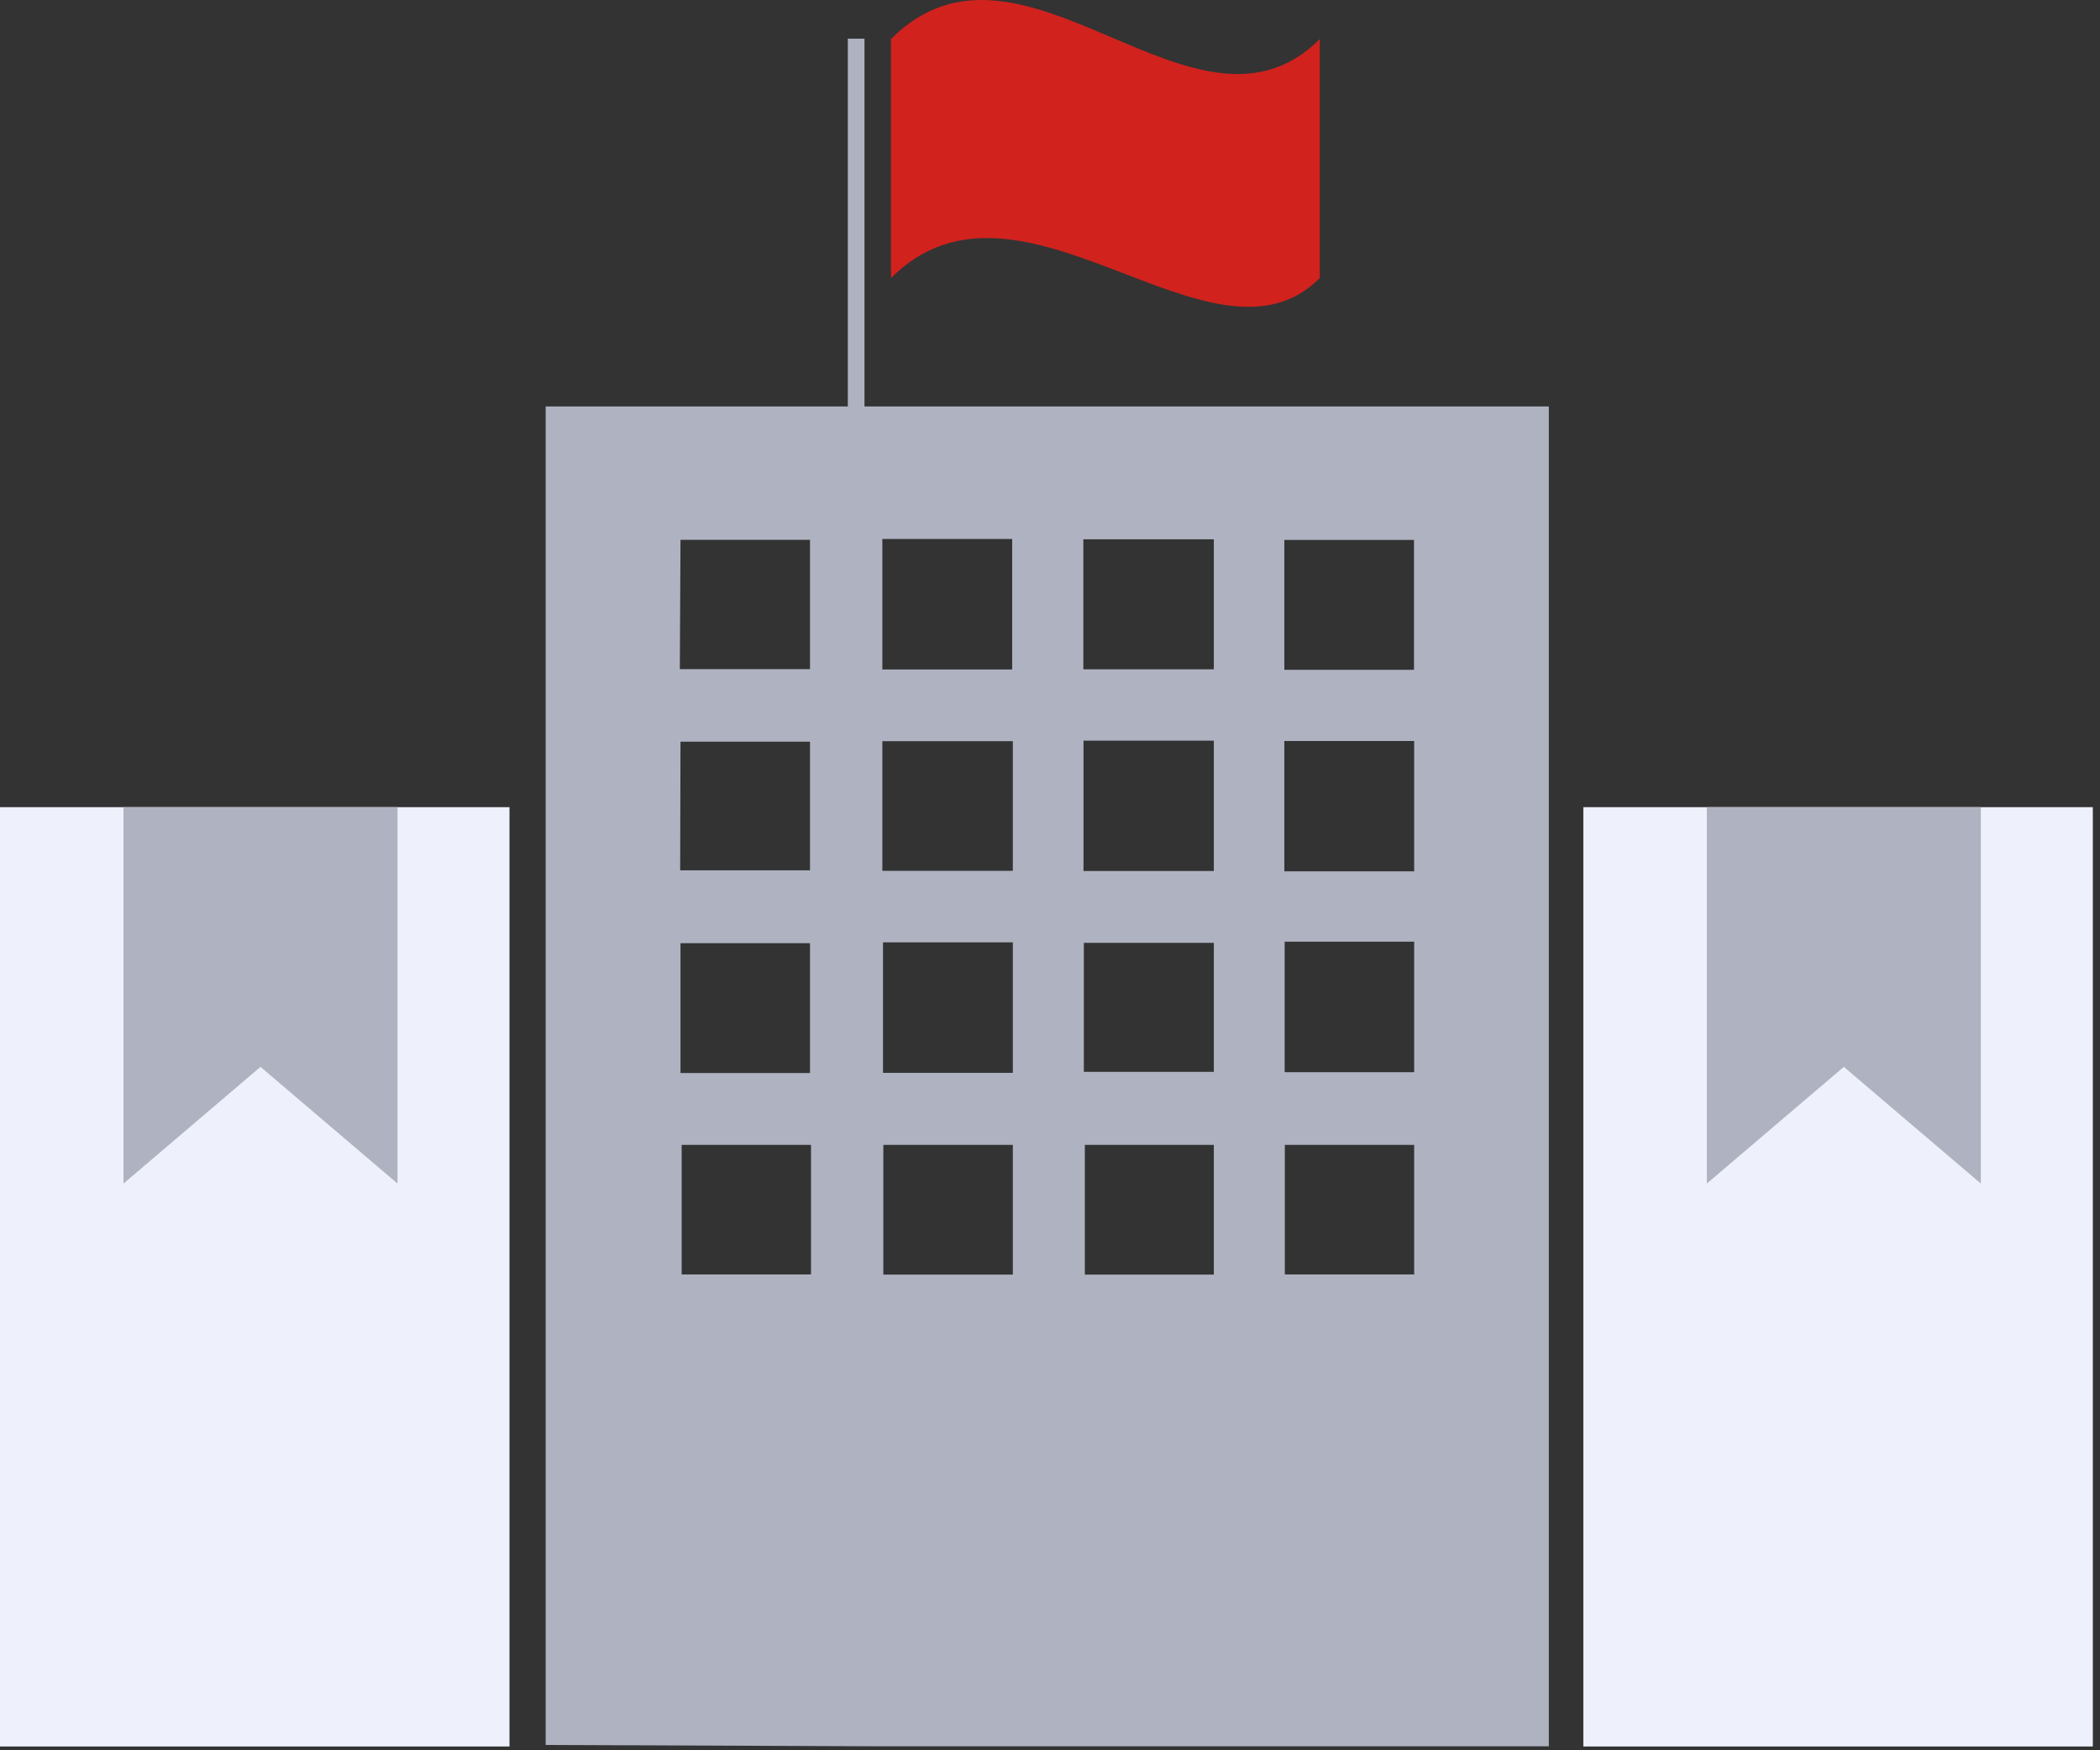
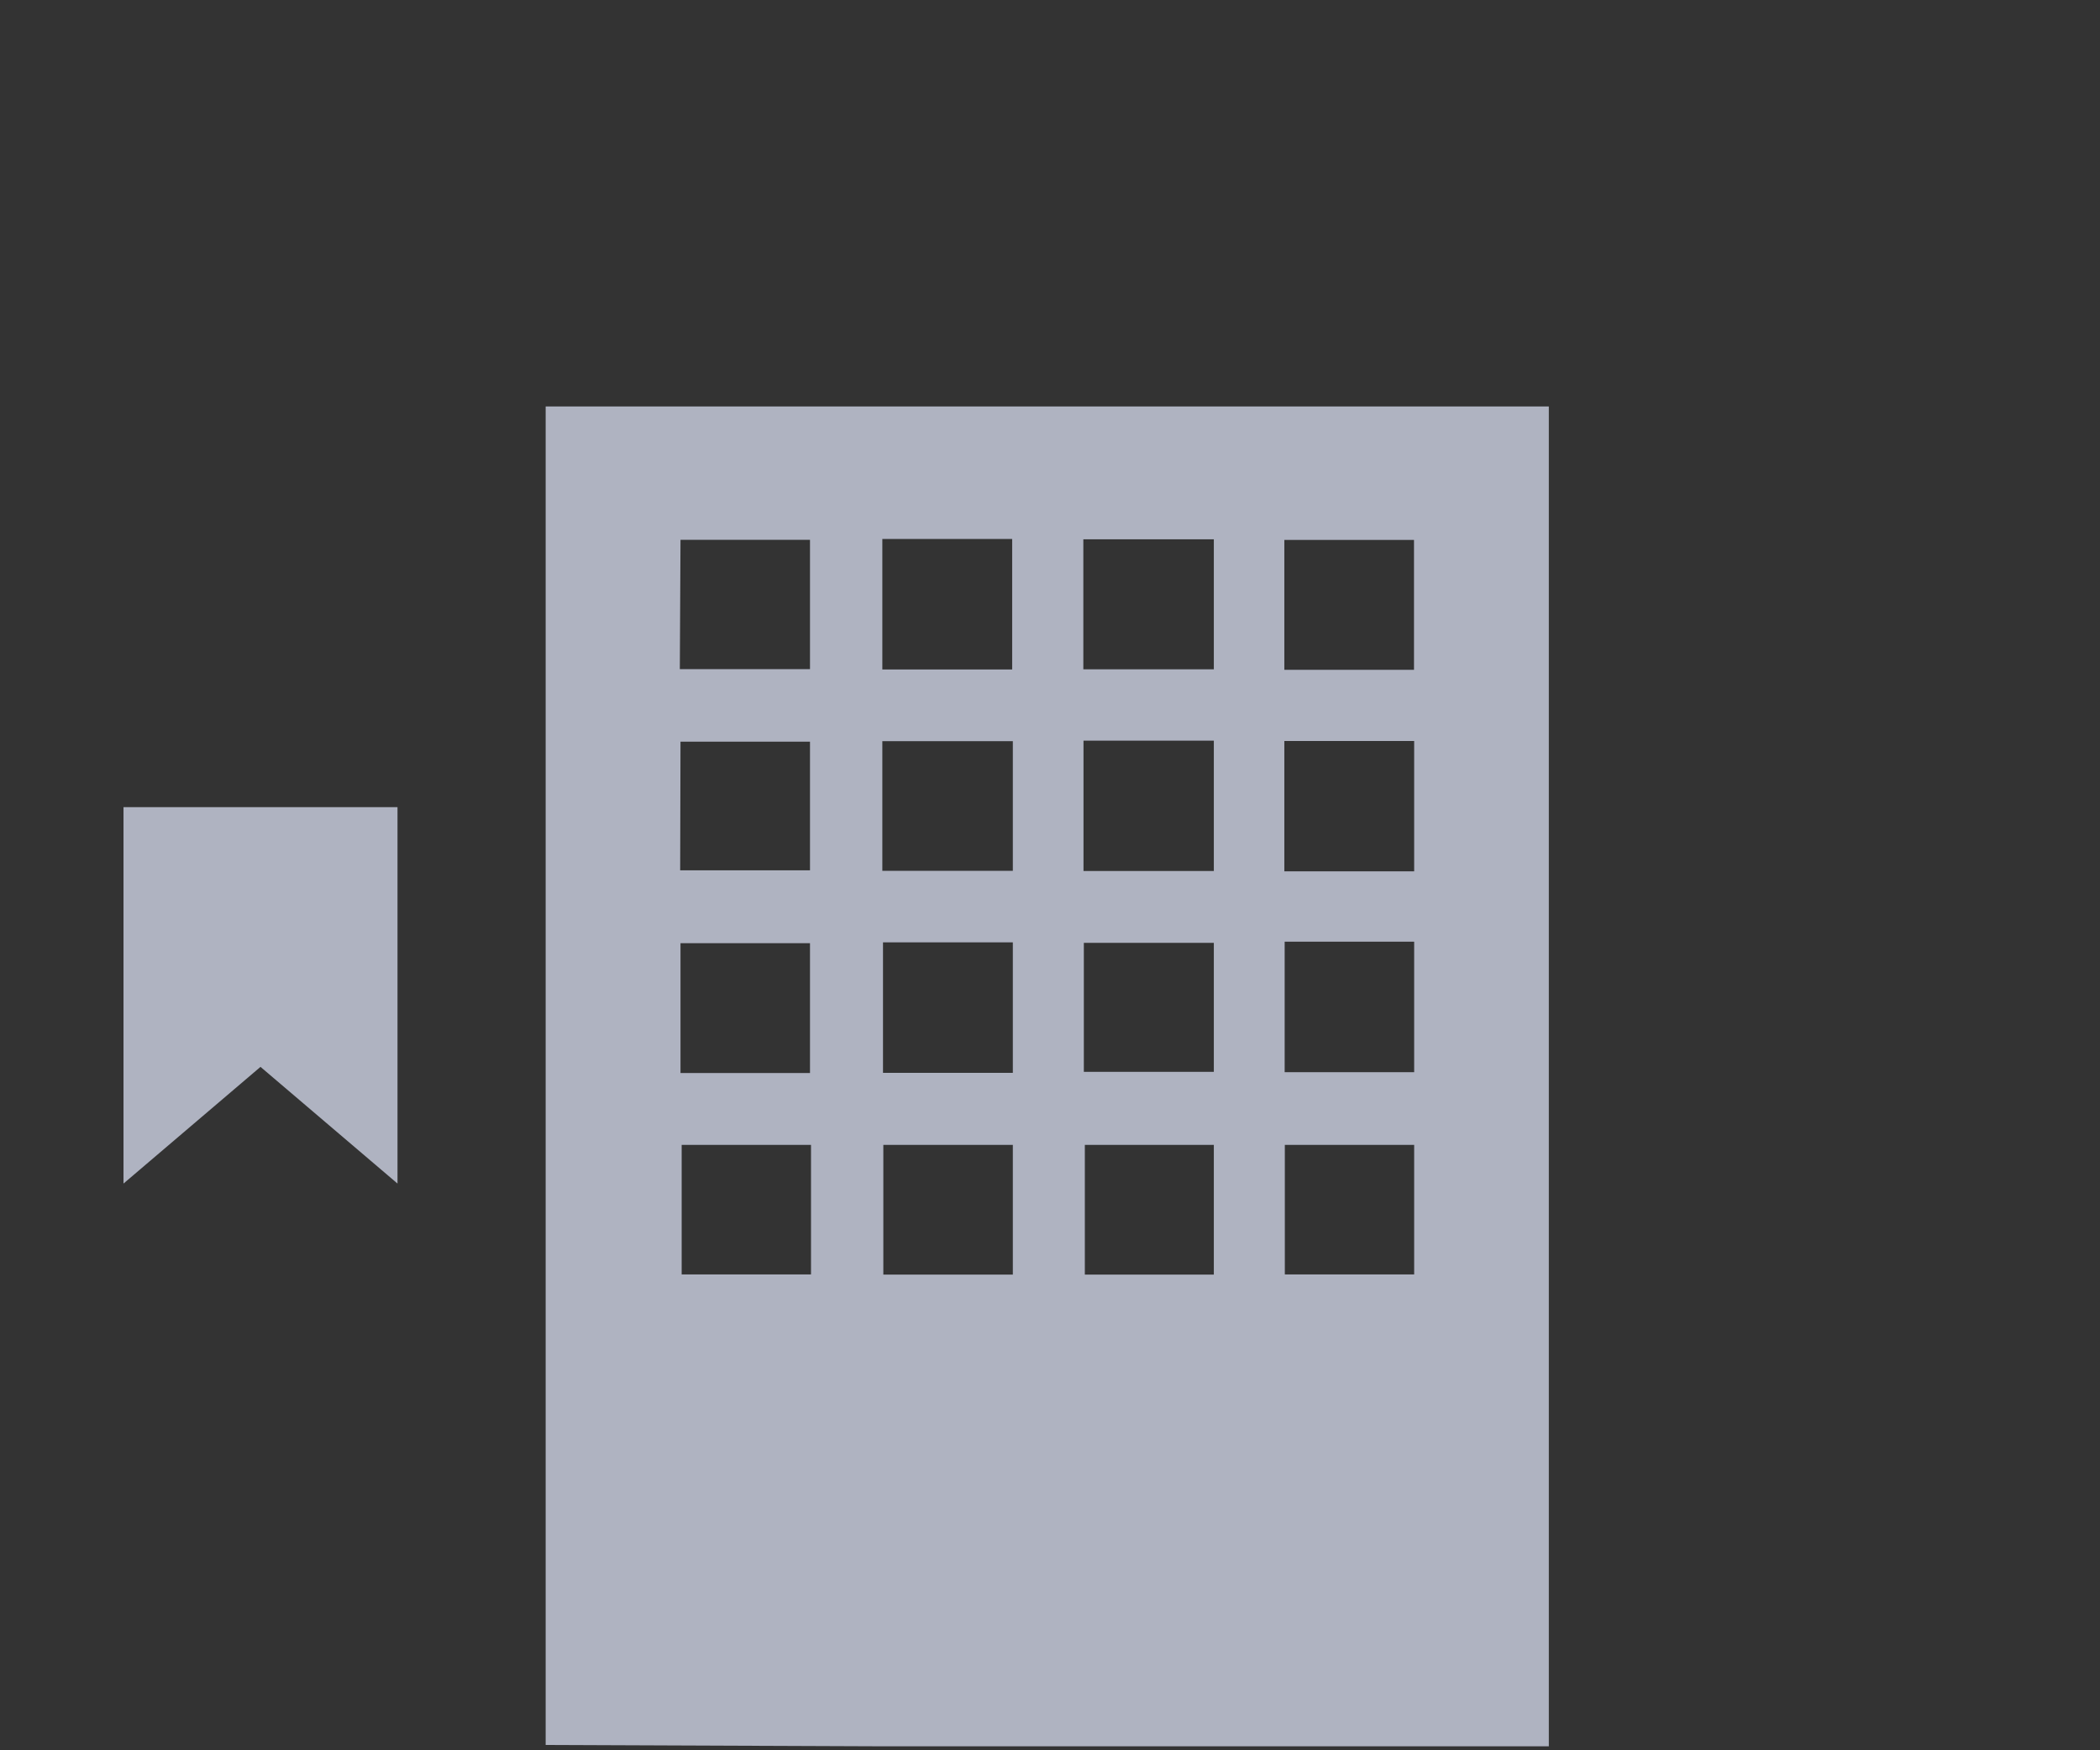
<svg xmlns="http://www.w3.org/2000/svg" width="126" height="105" viewBox="0 0 126 105" fill="none">
  <rect x="0" y="0" width="126" height="105" fill="#333333" stroke="none" />
-   <path d="M32.74 24.382V104.682L52.87 104.762H62.925H72.98H92.93V24.382H32.74ZM40.83 32.382H48.6V40.142H40.79L40.83 32.382ZM40.83 44.492H48.6V52.212H40.81L40.83 44.492ZM40.83 56.582H48.6V64.372H40.83V56.582ZM48.66 76.452H40.9V68.682H48.66V76.452ZM52.94 32.332H60.73V40.162H52.94V32.332ZM52.94 44.462H60.77V52.242H52.94V44.462ZM60.77 76.462H53V68.682H60.77V76.462ZM60.77 64.362H52.98V56.532H60.77V64.362ZM65.03 56.562H72.83V64.302H65.03V56.562ZM72.83 76.462H65.09V68.682H72.83V76.462ZM72.83 52.252H65.01V44.432H72.83V52.252ZM72.83 40.152H65V32.352H72.83V40.152ZM77.06 32.392H84.84V40.182H77.06V32.392ZM84.85 76.452H77.09V68.682H84.85V76.452ZM84.85 64.322H77.08V56.492H84.85V64.322ZM84.85 52.272H77.06V44.452H84.85V52.272Z" fill="#AFB3C1" />
-   <path d="M51.369 28.551V2.321" stroke="#AFB3C1" stroke-miterlimit="10" />
-   <path d="M79.189 16.681C72.749 23.121 61.239 8.891 53.459 16.681V2.341C61.379 -5.589 71.739 9.791 79.189 2.341V16.681Z" fill="#D1221D" />
-   <path d="M30.57 48.422H0V104.772H30.57V48.422Z" fill="#EEF0FB" />
-   <path d="M125.57 48.422H95V104.772H125.57V48.422Z" fill="#EEF0FB" />
+   <path d="M32.74 24.382V104.682L52.87 104.762H62.925H92.93V24.382H32.74ZM40.83 32.382H48.6V40.142H40.79L40.83 32.382ZM40.83 44.492H48.6V52.212H40.81L40.83 44.492ZM40.83 56.582H48.6V64.372H40.83V56.582ZM48.66 76.452H40.9V68.682H48.66V76.452ZM52.94 32.332H60.73V40.162H52.94V32.332ZM52.94 44.462H60.77V52.242H52.94V44.462ZM60.77 76.462H53V68.682H60.77V76.462ZM60.77 64.362H52.98V56.532H60.77V64.362ZM65.03 56.562H72.83V64.302H65.03V56.562ZM72.83 76.462H65.09V68.682H72.83V76.462ZM72.83 52.252H65.01V44.432H72.83V52.252ZM72.83 40.152H65V32.352H72.83V40.152ZM77.06 32.392H84.84V40.182H77.06V32.392ZM84.85 76.452H77.09V68.682H84.85V76.452ZM84.85 64.322H77.08V56.492H84.85V64.322ZM84.85 52.272H77.06V44.452H84.85V52.272Z" fill="#AFB3C1" />
  <path d="M23.85 71.002L15.63 64.002L7.41 71.002V48.422H23.85V71.002Z" fill="#AFB3C1" />
-   <path d="M118.85 71.002L110.63 64.002L102.41 71.002V48.422H118.85V71.002Z" fill="#AFB3C1" />
</svg>